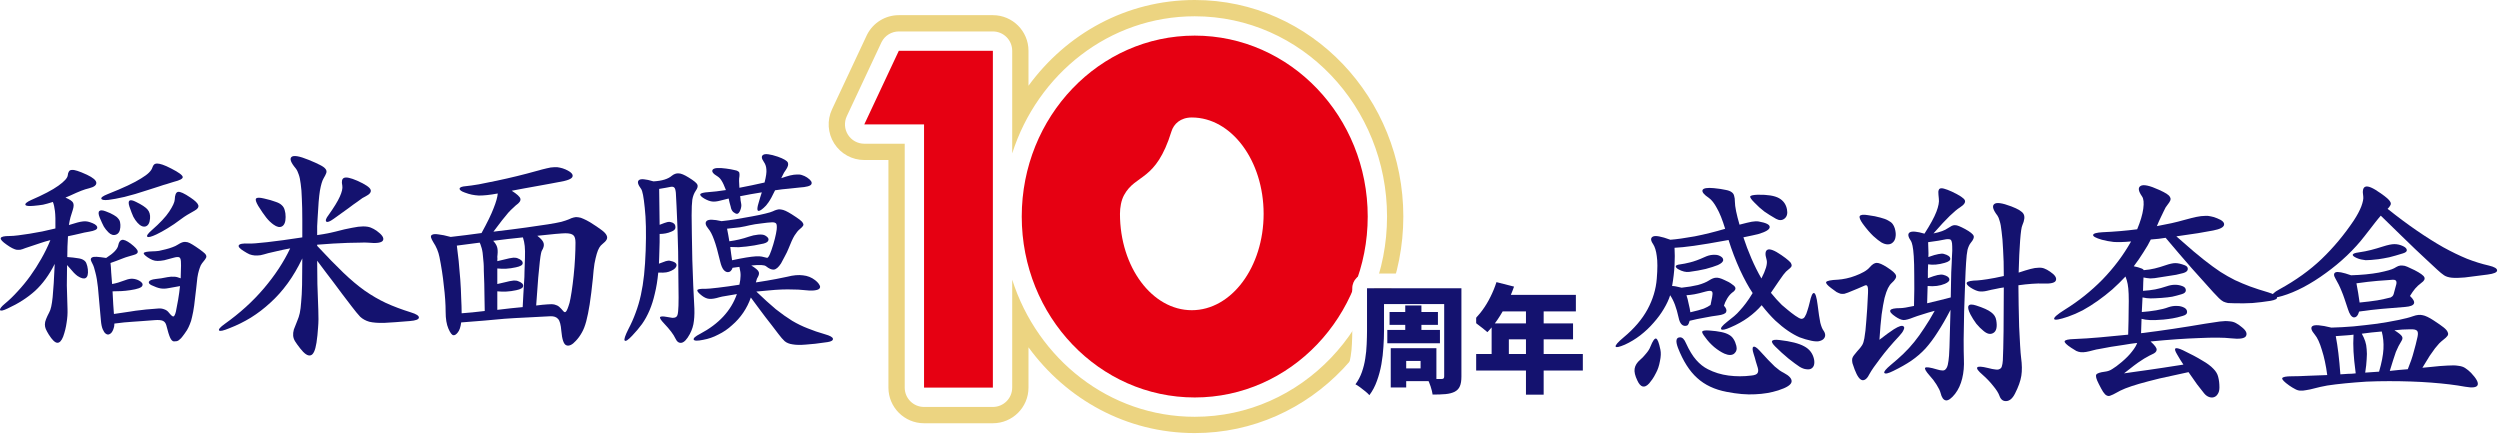
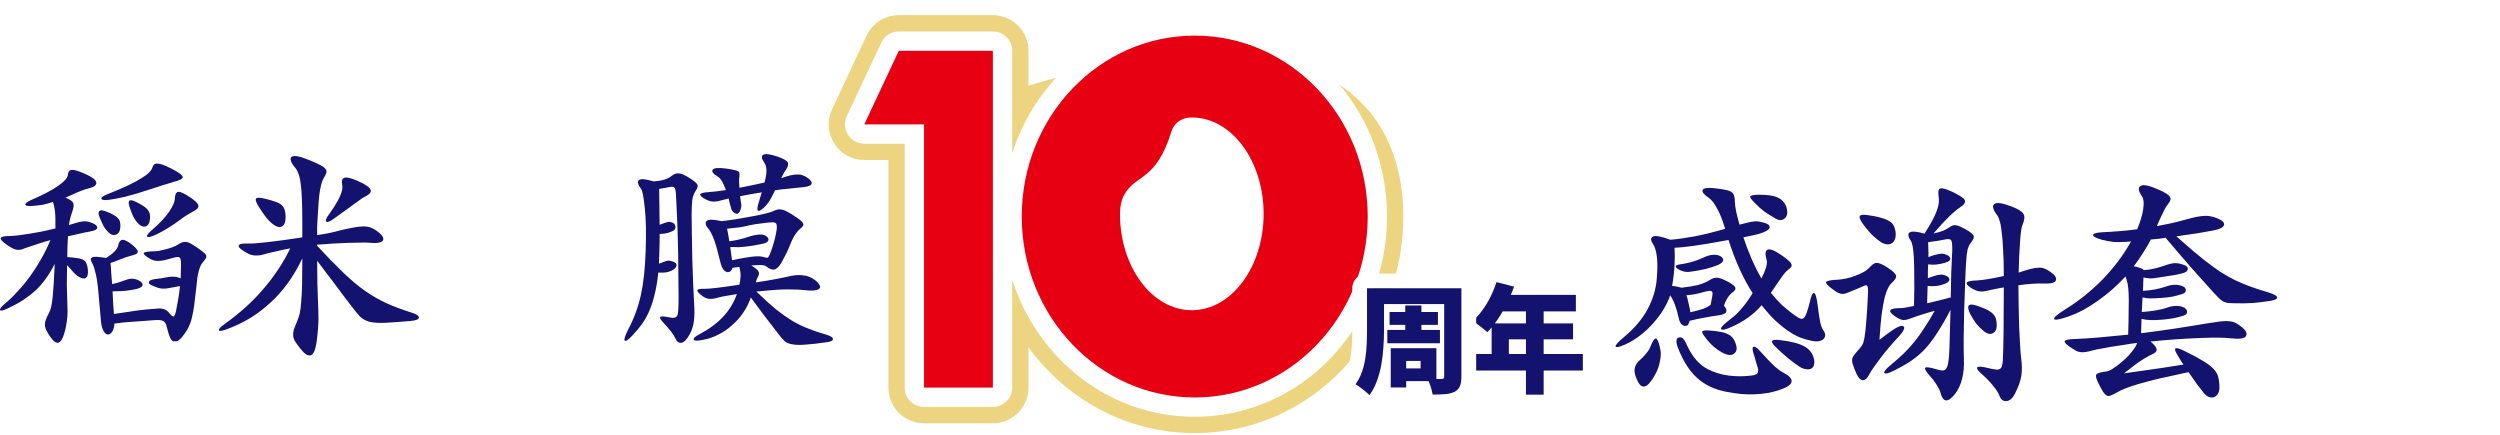
<svg xmlns="http://www.w3.org/2000/svg" width="678" height="118" viewBox="0 0 678 118" fill="none">
-   <path d="M361.267 58.725C361.267 36.547 344.183 19.316 324.01 19.316C303.837 19.316 286.753 36.547 286.753 58.725C286.753 80.903 303.838 98.135 324.01 98.135C344.183 98.135 361.267 80.903 361.267 58.725ZM249.592 24.081H250.599C254.706 24.081 258.213 26.644 259.61 30.257V23.427H249.899L249.592 24.081ZM380.583 58.725C380.582 90.745 355.657 117.45 324.01 117.45C305.442 117.45 289.189 108.257 278.926 94.191V105.126C278.926 110.46 274.602 114.784 269.268 114.784H250.599C245.266 114.784 240.942 110.46 240.942 105.126V43.396H234.394C231.09 43.396 228.015 41.707 226.243 38.918C224.471 36.129 224.247 32.628 225.651 29.637L235.018 9.668L235.173 9.353C236.822 6.144 240.133 4.112 243.762 4.112H269.268C274.602 4.112 278.926 8.436 278.926 13.769V23.256C289.189 9.192 305.443 0 324.01 0C355.658 0 380.583 26.705 380.583 58.725Z" fill="#ECD481" />
+   <path d="M361.267 58.725C361.267 36.547 344.183 19.316 324.01 19.316C303.837 19.316 286.753 36.547 286.753 58.725C286.753 80.903 303.838 98.135 324.01 98.135C344.183 98.135 361.267 80.903 361.267 58.725ZM249.592 24.081H250.599C254.706 24.081 258.213 26.644 259.61 30.257V23.427H249.899L249.592 24.081ZM380.583 58.725C380.582 90.745 355.657 117.45 324.01 117.45C305.442 117.45 289.189 108.257 278.926 94.191V105.126C278.926 110.46 274.602 114.784 269.268 114.784H250.599C245.266 114.784 240.942 110.46 240.942 105.126V43.396H234.394C231.09 43.396 228.015 41.707 226.243 38.918C224.471 36.129 224.247 32.628 225.651 29.637L235.018 9.668L235.173 9.353C236.822 6.144 240.133 4.112 243.762 4.112H269.268C274.602 4.112 278.926 8.436 278.926 13.769V23.256C355.658 0 380.583 26.705 380.583 58.725Z" fill="#ECD481" />
  <path d="M365.685 58.725C365.685 34.296 346.808 14.898 324.011 14.898C301.213 14.898 282.336 34.296 282.336 58.725C282.337 83.153 301.214 102.552 324.011 102.552C346.807 102.551 365.685 83.153 365.685 58.725ZM242.641 28.498H250.6C253.494 28.498 255.84 30.844 255.84 33.738V99.885H264.028V19.009H247.092L242.641 28.498ZM376.166 58.725C376.166 88.494 353.034 113.032 324.011 113.032C300.807 113.032 281.371 97.348 274.508 75.846V105.126C274.508 108.02 272.162 110.365 269.268 110.366H250.6C247.706 110.366 245.36 108.02 245.359 105.126V38.978H234.395C232.602 38.978 230.933 38.061 229.972 36.548C229.01 35.035 228.889 33.136 229.65 31.512L239.018 11.543L239.102 11.373C239.997 9.631 241.793 8.529 243.762 8.529H269.268C272.162 8.529 274.508 10.875 274.508 13.769V41.601C281.371 20.1 300.808 4.417 324.011 4.417C353.034 4.417 376.166 28.956 376.166 58.725Z" fill="white" />
  <path d="M324.01 9.658C298.1 9.658 277.096 31.626 277.096 58.725C277.096 85.824 298.1 107.792 324.01 107.792C349.92 107.792 370.925 85.824 370.925 58.725C370.925 31.626 349.921 9.658 324.01 9.658ZM250.6 13.769H243.762L234.395 33.738H250.6V105.126H269.268V13.769H250.6Z" fill="#E60012" />
  <path d="M342.695 57.994C342.695 72.427 333.974 84.127 323.216 84.127C312.458 84.127 303.736 72.427 303.736 57.994C303.736 56.265 304.068 54.336 304.843 52.913C308.021 47.08 313.467 49.34 317.698 35.637C318.318 33.63 320.129 31.862 323.216 31.862C333.974 31.862 342.695 43.562 342.695 57.994Z" fill="white" />
  <path d="M198.543 70.578C200.073 70.247 201.354 69.999 202.387 69.834C203.421 69.669 204.268 69.565 204.929 69.524C205.632 69.483 206.19 69.503 206.603 69.586C207.058 69.669 207.492 69.772 207.905 69.896C208.071 69.979 208.236 69.896 208.401 69.648C208.608 69.4 208.877 68.801 209.207 67.85C209.579 66.775 209.889 65.742 210.137 64.75C210.385 63.758 210.551 62.931 210.633 62.27C210.716 61.443 210.675 60.906 210.509 60.658C210.344 60.41 209.972 60.286 209.393 60.286C208.567 60.327 207.575 60.431 206.417 60.596C205.26 60.72 204.227 60.885 203.317 61.092C202.491 61.299 201.581 61.485 200.589 61.65C199.639 61.774 198.502 61.898 197.179 62.022C197.262 62.518 197.365 63.055 197.489 63.634C197.613 64.213 197.717 64.812 197.799 65.432C199.659 65.184 201.416 64.771 203.069 64.192C203.896 63.903 204.743 63.717 205.611 63.634C206.479 63.551 207.12 63.634 207.533 63.882C208.236 64.295 208.525 64.709 208.401 65.122C208.319 65.535 207.885 65.845 207.099 66.052C206.19 66.259 205.363 66.424 204.619 66.548C203.875 66.672 203.152 66.775 202.449 66.858C201.747 66.941 201.044 67.003 200.341 67.044C199.639 67.044 198.874 67.023 198.047 66.982C198.13 67.643 198.213 68.284 198.295 68.904C198.378 69.524 198.461 70.082 198.543 70.578ZM195.691 59.976C196.931 59.852 198.295 59.666 199.783 59.418C201.271 59.17 202.677 58.922 203.999 58.674C205.363 58.426 206.541 58.178 207.533 57.93C208.567 57.682 209.249 57.475 209.579 57.31C209.993 57.103 210.365 56.959 210.695 56.876C211.067 56.752 211.439 56.731 211.811 56.814C212.183 56.855 212.597 56.979 213.051 57.186C213.506 57.393 214.064 57.703 214.725 58.116C215.635 58.695 216.337 59.17 216.833 59.542C217.329 59.914 217.639 60.245 217.763 60.534C217.929 60.782 217.929 61.03 217.763 61.278C217.598 61.526 217.309 61.815 216.895 62.146C216.441 62.518 215.965 63.097 215.469 63.882C215.015 64.626 214.457 65.845 213.795 67.54C213.589 68.077 213.258 68.759 212.803 69.586C212.39 70.413 212.059 71.033 211.811 71.446C211.109 72.521 210.447 73.079 209.827 73.12C209.249 73.161 208.546 72.851 207.719 72.19C207.513 72.025 207.099 71.921 206.479 71.88C205.859 71.839 204.95 71.88 203.751 72.004C204.909 72.707 205.57 73.265 205.735 73.678C205.942 74.05 205.859 74.567 205.487 75.228C205.405 75.311 205.322 75.476 205.239 75.724C205.157 75.972 205.074 76.261 204.991 76.592C207.182 76.261 209.021 75.951 210.509 75.662C212.039 75.373 213.051 75.166 213.547 75.042C215.159 74.629 216.565 74.505 217.763 74.67C219.003 74.794 220.099 75.228 221.049 75.972C221.628 76.427 222.021 76.861 222.227 77.274C222.475 77.646 222.475 77.977 222.227 78.266C222.021 78.514 221.545 78.679 220.801 78.762C220.057 78.845 219.003 78.803 217.639 78.638C216.937 78.555 216.089 78.514 215.097 78.514C214.147 78.473 213.113 78.473 211.997 78.514C210.881 78.555 209.724 78.638 208.525 78.762C207.368 78.845 206.231 78.948 205.115 79.072C207.099 80.973 208.856 82.565 210.385 83.846C211.956 85.086 213.444 86.14 214.849 87.008C216.255 87.835 217.66 88.517 219.065 89.054C220.471 89.633 222.041 90.17 223.777 90.666C225.1 91.038 225.803 91.431 225.885 91.844C225.968 92.299 225.493 92.609 224.459 92.774C221.979 93.146 219.995 93.373 218.507 93.456C217.061 93.58 215.883 93.559 214.973 93.394C214.064 93.27 213.341 92.981 212.803 92.526C212.307 92.071 211.749 91.431 211.129 90.604C210.509 89.777 209.91 88.992 209.331 88.248C208.753 87.504 208.174 86.76 207.595 86.016C207.017 85.231 206.397 84.404 205.735 83.536C205.115 82.668 204.413 81.717 203.627 80.684C203.131 82.131 202.449 83.495 201.581 84.776C200.713 86.057 199.701 87.194 198.543 88.186C197.427 89.219 196.187 90.067 194.823 90.728C193.501 91.431 192.137 91.906 190.731 92.154C189.161 92.485 188.293 92.464 188.127 92.092C188.003 91.72 188.582 91.203 189.863 90.542C194.947 87.855 198.275 84.259 199.845 79.754C198.771 79.919 197.799 80.085 196.931 80.25C196.105 80.374 195.485 80.498 195.071 80.622C193.997 80.953 193.108 81.097 192.405 81.056C191.744 81.015 191.062 80.725 190.359 80.188C189.45 79.485 189.037 78.989 189.119 78.7C189.202 78.411 189.925 78.287 191.289 78.328C191.868 78.328 193.025 78.225 194.761 78.018C196.539 77.811 198.461 77.543 200.527 77.212C200.734 76.261 200.837 75.476 200.837 74.856C200.879 74.236 200.775 73.409 200.527 72.376C200.238 72.417 199.928 72.459 199.597 72.5C199.308 72.541 198.998 72.583 198.667 72.624C198.585 72.955 198.419 73.244 198.171 73.492C197.965 73.699 197.696 73.802 197.365 73.802C196.993 73.802 196.621 73.595 196.249 73.182C195.877 72.727 195.567 71.983 195.319 70.95C194.699 68.305 194.141 66.321 193.645 64.998C193.149 63.634 192.633 62.642 192.095 62.022C191.31 61.071 191.165 60.369 191.661 59.914C192.157 59.459 193.501 59.48 195.691 59.976ZM178.889 60.968C179.923 60.555 180.625 60.307 180.997 60.224C181.369 60.141 181.659 60.141 181.865 60.224C182.692 60.389 183.126 60.803 183.167 61.464C183.25 62.084 182.878 62.539 182.051 62.828C181.101 63.241 180.047 63.448 178.889 63.448C178.889 64.109 178.889 64.833 178.889 65.618C178.889 66.362 178.869 67.106 178.827 67.85C178.827 68.594 178.807 69.297 178.765 69.958C178.765 70.578 178.745 71.095 178.703 71.508C179.53 71.177 180.15 70.95 180.563 70.826C181.018 70.702 181.369 70.661 181.617 70.702C182.899 70.95 183.519 71.363 183.477 71.942C183.436 72.521 182.961 73.017 182.051 73.43C181.638 73.637 181.183 73.781 180.687 73.864C180.233 73.947 179.509 73.967 178.517 73.926C178.311 76.075 178.001 77.977 177.587 79.63C177.215 81.283 176.74 82.792 176.161 84.156C175.583 85.52 174.901 86.76 174.115 87.876C173.33 88.951 172.441 90.005 171.449 91.038C170.333 92.237 169.651 92.671 169.403 92.34C169.197 92.051 169.527 91.038 170.395 89.302C171.181 87.814 171.842 86.326 172.379 84.838C172.958 83.309 173.433 81.697 173.805 80.002C174.177 78.307 174.467 76.489 174.673 74.546C174.88 72.562 175.025 70.371 175.107 67.974C175.273 63.179 175.19 59.315 174.859 56.38C174.57 53.445 174.239 51.73 173.867 51.234C172.999 50.077 172.793 49.291 173.247 48.878C173.702 48.423 175.025 48.527 177.215 49.188C179.53 49.064 181.204 48.547 182.237 47.638C182.816 47.183 183.415 46.977 184.035 47.018C184.655 47.018 185.565 47.39 186.763 48.134C188.169 49.002 188.954 49.643 189.119 50.056C189.326 50.469 189.181 51.027 188.685 51.73C188.231 52.391 187.921 53.197 187.755 54.148C187.631 55.057 187.569 56.483 187.569 58.426C187.569 59.666 187.59 61.381 187.631 63.572C187.673 65.763 187.714 68.057 187.755 70.454C187.838 72.851 187.921 75.145 188.003 77.336C188.086 79.485 188.169 81.159 188.251 82.358C188.375 84.218 188.355 85.768 188.189 87.008C188.065 88.248 187.693 89.447 187.073 90.604C186.288 92.051 185.544 92.836 184.841 92.96C184.139 93.084 183.581 92.691 183.167 91.782C182.671 90.707 181.638 89.343 180.067 87.69C179.241 86.822 178.889 86.264 179.013 86.016C179.179 85.768 179.799 85.747 180.873 85.954C181.493 86.078 181.989 86.161 182.361 86.202C182.775 86.202 183.085 86.14 183.291 86.016C183.498 85.892 183.643 85.706 183.725 85.458C183.808 85.21 183.87 84.859 183.911 84.404C183.994 83.619 184.035 82.379 184.035 80.684C184.035 78.989 184.015 77.088 183.973 74.98C183.973 72.831 183.953 70.599 183.911 68.284C183.87 65.928 183.808 63.696 183.725 61.588C183.643 59.439 183.56 57.537 183.477 55.884C183.395 54.231 183.333 53.032 183.291 52.288C183.209 51.503 183.064 51.027 182.857 50.862C182.651 50.655 182.32 50.593 181.865 50.676C181.535 50.759 181.101 50.841 180.563 50.924C180.067 51.007 179.468 51.11 178.765 51.234C178.807 52.598 178.827 54.148 178.827 55.884C178.869 57.62 178.889 59.315 178.889 60.968ZM207.347 49.498C207.761 47.886 207.926 46.708 207.843 45.964C207.802 45.179 207.575 44.497 207.161 43.918C206.5 42.967 206.438 42.327 206.975 41.996C207.513 41.624 208.835 41.789 210.943 42.492C212.555 43.071 213.465 43.608 213.671 44.104C213.878 44.6 213.692 45.261 213.113 46.088C212.948 46.295 212.783 46.543 212.617 46.832C212.493 47.08 212.245 47.576 211.873 48.32C212.824 47.989 213.63 47.741 214.291 47.576C214.994 47.411 215.614 47.328 216.151 47.328C216.689 47.287 217.164 47.349 217.577 47.514C217.991 47.638 218.425 47.845 218.879 48.134C219.913 48.837 220.305 49.436 220.057 49.932C219.851 50.428 218.755 50.738 216.771 50.862C215.986 50.945 215.015 51.048 213.857 51.172C212.741 51.255 211.522 51.399 210.199 51.606C209.497 53.094 208.897 54.189 208.401 54.892C207.947 55.553 207.513 56.049 207.099 56.38C206.314 57.083 205.797 57.331 205.549 57.124C205.301 56.917 205.363 56.215 205.735 55.016C205.901 54.479 206.045 53.983 206.169 53.528C206.335 53.073 206.479 52.619 206.603 52.164C205.611 52.329 204.619 52.495 203.627 52.66C202.635 52.825 201.664 53.011 200.713 53.218C200.796 53.549 200.837 53.9 200.837 54.272C200.879 54.603 200.941 54.954 201.023 55.326C201.106 55.781 201.023 56.339 200.775 57C200.527 57.62 200.238 57.951 199.907 57.992C199.618 57.992 199.267 57.827 198.853 57.496C198.481 57.124 198.254 56.649 198.171 56.07C198.089 55.698 197.985 55.326 197.861 54.954C197.779 54.541 197.696 54.169 197.613 53.838C196.745 54.045 196.001 54.231 195.381 54.396C194.472 54.644 193.707 54.727 193.087 54.644C192.467 54.561 191.765 54.293 190.979 53.838C190.153 53.342 189.801 52.949 189.925 52.66C190.091 52.371 190.835 52.185 192.157 52.102C193.439 52.019 195.009 51.833 196.869 51.544C196.415 50.345 196.022 49.498 195.691 49.002C195.402 48.506 195.03 48.113 194.575 47.824C193.377 47.121 192.943 46.522 193.273 46.026C193.645 45.53 194.865 45.427 196.931 45.716C197.841 45.84 198.543 45.964 199.039 46.088C199.577 46.171 199.949 46.295 200.155 46.46C200.403 46.584 200.527 46.77 200.527 47.018C200.569 47.225 200.569 47.514 200.527 47.886C200.403 48.465 200.403 49.477 200.527 50.924C201.643 50.717 202.78 50.49 203.937 50.242C205.095 49.994 206.231 49.746 207.347 49.498Z" fill="#14126F" />
-   <path d="M131.46 84.342C131.46 83.35 131.439 82.193 131.398 80.87C131.398 79.547 131.377 78.245 131.336 76.964C131.295 75.683 131.253 74.525 131.212 73.492C131.212 72.459 131.191 71.735 131.15 71.322C131.067 70.537 131.005 69.875 130.964 69.338C130.923 68.759 130.861 68.284 130.778 67.912C130.695 67.499 130.592 67.127 130.468 66.796C130.385 66.465 130.261 66.135 130.096 65.804C128.897 65.969 127.781 66.114 126.748 66.238C125.715 66.362 124.764 66.486 123.896 66.61C124.061 67.767 124.227 69.152 124.392 70.764C124.557 72.376 124.702 74.05 124.826 75.786C124.95 77.481 125.033 79.155 125.074 80.808C125.157 82.42 125.198 83.805 125.198 84.962C126.066 84.879 127.037 84.797 128.112 84.714C129.187 84.59 130.303 84.466 131.46 84.342ZM145.72 63.944C146.795 64.771 147.373 65.473 147.456 66.052C147.58 66.589 147.415 67.23 146.96 67.974C146.877 68.098 146.795 68.367 146.712 68.78C146.629 69.152 146.526 69.855 146.402 70.888C146.278 71.921 146.133 73.389 145.968 75.29C145.844 77.191 145.658 79.713 145.41 82.854C146.691 82.689 147.725 82.585 148.51 82.544C149.295 82.461 149.936 82.482 150.432 82.606C150.928 82.73 151.341 82.937 151.672 83.226C152.003 83.515 152.375 83.908 152.788 84.404C153.036 84.693 153.263 84.735 153.47 84.528C153.718 84.321 154.049 83.515 154.462 82.11C154.627 81.449 154.813 80.457 155.02 79.134C155.227 77.77 155.413 76.303 155.578 74.732C155.743 73.161 155.867 71.591 155.95 70.02C156.033 68.408 156.074 67.003 156.074 65.804C156.074 64.812 155.888 64.151 155.516 63.82C155.144 63.448 154.421 63.262 153.346 63.262C152.933 63.262 152.003 63.324 150.556 63.448C149.151 63.572 147.539 63.737 145.72 63.944ZM134.87 70.826C135.821 70.578 136.606 70.392 137.226 70.268C137.846 70.103 138.342 69.999 138.714 69.958C139.127 69.875 139.437 69.855 139.644 69.896C139.892 69.896 140.119 69.937 140.326 70.02C141.318 70.392 141.793 70.847 141.752 71.384C141.752 71.88 141.132 72.252 139.892 72.5C138.941 72.707 138.073 72.831 137.288 72.872C136.544 72.913 135.738 72.893 134.87 72.81V77.026C135.862 76.778 136.668 76.592 137.288 76.468C137.908 76.303 138.404 76.199 138.776 76.158C139.189 76.075 139.52 76.055 139.768 76.096C140.016 76.096 140.243 76.137 140.45 76.22C141.483 76.592 141.959 77.047 141.876 77.584C141.835 78.08 141.215 78.452 140.016 78.7C139.065 78.907 138.177 79.031 137.35 79.072C136.565 79.113 135.738 79.093 134.87 79.01V84.032C136.193 83.867 137.433 83.722 138.59 83.598C139.789 83.474 140.843 83.371 141.752 83.288C141.835 82.007 141.897 80.829 141.938 79.754C142.021 78.679 142.083 77.646 142.124 76.654C142.207 75.621 142.248 74.587 142.248 73.554C142.289 72.479 142.331 71.281 142.372 69.958C142.413 68.594 142.393 67.519 142.31 66.734C142.227 65.907 142.062 65.122 141.814 64.378C140.491 64.502 139.148 64.647 137.784 64.812C136.42 64.977 135.077 65.143 133.754 65.308C134.291 65.887 134.643 66.445 134.808 66.982C134.973 67.519 135.015 68.201 134.932 69.028C134.891 69.235 134.87 69.441 134.87 69.648C134.911 69.855 134.911 70.247 134.87 70.826ZM134.994 52.474C133.878 52.681 132.907 52.825 132.08 52.908C131.295 52.991 130.551 53.032 129.848 53.032C129.187 52.991 128.546 52.908 127.926 52.784C127.347 52.66 126.727 52.474 126.066 52.226C125.115 51.895 124.64 51.544 124.64 51.172C124.681 50.8 125.239 50.573 126.314 50.49C127.182 50.407 128.36 50.242 129.848 49.994C131.377 49.705 133.01 49.374 134.746 49.002C136.523 48.63 138.342 48.217 140.202 47.762C142.062 47.307 143.798 46.853 145.41 46.398C146.567 46.067 147.518 45.819 148.262 45.654C149.047 45.447 149.729 45.344 150.308 45.344C150.887 45.303 151.403 45.344 151.858 45.468C152.313 45.551 152.829 45.716 153.408 45.964C154.855 46.625 155.475 47.266 155.268 47.886C155.103 48.506 153.863 49.002 151.548 49.374C151.093 49.457 150.329 49.601 149.254 49.808C148.221 49.973 147.084 50.18 145.844 50.428C144.604 50.635 143.343 50.862 142.062 51.11C140.781 51.358 139.685 51.565 138.776 51.73C140.223 52.639 141.008 53.363 141.132 53.9C141.256 54.437 140.863 55.016 139.954 55.636C139.706 55.843 139.417 56.111 139.086 56.442C138.755 56.731 138.342 57.145 137.846 57.682C137.391 58.219 136.833 58.901 136.172 59.728C135.511 60.555 134.725 61.588 133.816 62.828C137.329 62.415 140.264 62.043 142.62 61.712C145.017 61.381 147.001 61.092 148.572 60.844C150.143 60.596 151.362 60.369 152.23 60.162C153.098 59.914 153.78 59.687 154.276 59.48C154.772 59.232 155.206 59.067 155.578 58.984C155.991 58.86 156.405 58.839 156.818 58.922C157.273 58.963 157.748 59.108 158.244 59.356C158.74 59.563 159.339 59.873 160.042 60.286C161.365 61.113 162.377 61.795 163.08 62.332C163.824 62.869 164.299 63.365 164.506 63.82C164.713 64.233 164.713 64.626 164.506 64.998C164.299 65.37 163.927 65.763 163.39 66.176C163.059 66.424 162.77 66.755 162.522 67.168C162.274 67.581 162.047 68.139 161.84 68.842C161.633 69.545 161.427 70.433 161.22 71.508C161.055 72.583 160.91 73.926 160.786 75.538C160.497 78.349 160.207 80.684 159.918 82.544C159.629 84.363 159.319 85.892 158.988 87.132C158.657 88.372 158.265 89.385 157.81 90.17C157.355 90.997 156.818 91.741 156.198 92.402C155.206 93.518 154.338 93.931 153.594 93.642C152.891 93.394 152.437 92.092 152.23 89.736C152.106 88.083 151.817 87.008 151.362 86.512C150.907 85.975 150.205 85.727 149.254 85.768C148.758 85.768 147.952 85.809 146.836 85.892C145.761 85.933 144.583 85.995 143.302 86.078C142.062 86.119 140.843 86.181 139.644 86.264C138.445 86.347 137.495 86.409 136.792 86.45C135.263 86.615 133.444 86.781 131.336 86.946C129.269 87.111 127.182 87.277 125.074 87.442C124.909 88.723 124.599 89.633 124.144 90.17C123.731 90.707 123.338 90.955 122.966 90.914C122.553 90.873 122.098 90.273 121.602 89.116C121.106 87.959 120.858 86.45 120.858 84.59C120.858 83.557 120.817 82.441 120.734 81.242C120.651 80.002 120.527 78.741 120.362 77.46C120.238 76.179 120.073 74.877 119.866 73.554C119.659 72.231 119.432 70.95 119.184 69.71C118.895 68.263 118.337 66.92 117.51 65.68C117.179 65.143 116.973 64.709 116.89 64.378C116.807 64.006 116.931 63.758 117.262 63.634C117.593 63.469 118.151 63.448 118.936 63.572C119.763 63.655 120.858 63.882 122.222 64.254C123.669 64.089 125.053 63.923 126.376 63.758C127.74 63.593 129.145 63.407 130.592 63.2C132.163 60.348 133.258 58.095 133.878 56.442C134.539 54.789 134.911 53.466 134.994 52.474Z" fill="#14126F" />
  <path d="M86.015 63.758C87.172 63.593 88.164 63.427 88.991 63.262C89.817 63.096 90.458 62.952 90.913 62.828C92.773 62.332 94.302 61.98 95.501 61.774C96.699 61.526 97.691 61.402 98.477 61.402C99.303 61.402 99.985 61.505 100.523 61.712C101.06 61.919 101.597 62.208 102.135 62.58C103.623 63.654 104.201 64.522 103.871 65.184C103.54 65.845 102.155 66.052 99.717 65.804C99.262 65.763 98.559 65.763 97.609 65.804C96.658 65.804 95.563 65.825 94.323 65.866C93.124 65.907 91.801 65.969 90.355 66.052C88.908 66.135 87.461 66.238 86.015 66.362V66.672C88.701 69.565 91.057 71.983 93.083 73.926C95.108 75.868 97.051 77.501 98.911 78.824C100.812 80.147 102.734 81.263 104.677 82.172C106.661 83.081 108.913 83.928 111.435 84.714C112.923 85.168 113.646 85.644 113.605 86.14C113.563 86.636 112.737 86.946 111.125 87.07C108.19 87.318 105.875 87.483 104.181 87.566C102.527 87.607 101.184 87.504 100.151 87.256C99.159 86.966 98.332 86.512 97.671 85.892C97.051 85.231 96.286 84.3 95.377 83.102C94.385 81.82 93.517 80.684 92.773 79.692C92.029 78.659 91.305 77.687 90.603 76.778C89.9 75.827 89.177 74.876 88.433 73.926C87.73 72.975 86.924 71.9 86.015 70.702C86.015 72.686 86.035 74.794 86.077 77.026C86.159 79.216 86.242 81.552 86.325 84.032C86.407 85.85 86.387 87.442 86.263 88.806C86.18 90.211 86.035 91.596 85.829 92.96C85.498 95.068 84.961 96.204 84.217 96.37C83.473 96.576 82.543 95.957 81.427 94.51C80.807 93.725 80.331 93.063 80.001 92.526C79.711 92.03 79.546 91.534 79.505 91.038C79.463 90.542 79.525 89.984 79.691 89.364C79.897 88.785 80.207 88 80.621 87.008C80.91 86.347 81.137 85.644 81.303 84.9C81.468 84.115 81.592 83.123 81.675 81.924C81.799 80.684 81.881 79.134 81.923 77.274C81.964 75.373 81.985 72.975 81.985 70.082C80.786 72.603 79.463 74.856 78.017 76.84C76.57 78.824 74.999 80.581 73.305 82.11C71.651 83.639 69.895 84.983 68.035 86.14C66.216 87.256 64.294 88.207 62.269 88.992C60.574 89.695 59.623 89.901 59.417 89.612C59.21 89.323 59.706 88.744 60.905 87.876C65.038 84.941 68.593 81.717 71.569 78.204C74.586 74.649 76.963 71.032 78.699 67.354C77.376 67.602 76.198 67.85 75.165 68.098C74.173 68.305 73.367 68.49 72.747 68.656C71.92 68.904 71.217 69.09 70.639 69.214C70.06 69.296 69.523 69.317 69.027 69.276C68.572 69.234 68.117 69.131 67.663 68.966C67.208 68.759 66.691 68.47 66.113 68.098C65.038 67.436 64.583 66.92 64.749 66.548C64.955 66.135 65.844 65.969 67.415 66.052C68.2 66.093 69.874 65.969 72.437 65.68C75.041 65.391 78.223 64.957 81.985 64.378V59.666C81.985 57.392 81.943 55.471 81.861 53.9C81.819 52.288 81.716 50.944 81.551 49.87C81.427 48.795 81.241 47.927 80.993 47.266C80.786 46.605 80.517 46.067 80.187 45.654C78.864 44.083 78.492 43.05 79.071 42.554C79.649 42.058 81.199 42.327 83.721 43.36C85.043 43.897 86.056 44.352 86.759 44.724C87.503 45.096 87.999 45.447 88.247 45.778C88.536 46.108 88.619 46.48 88.495 46.894C88.371 47.266 88.123 47.762 87.751 48.382C87.379 49.002 87.048 50.118 86.759 51.73C86.511 53.3 86.304 55.76 86.139 59.108C86.097 59.81 86.056 60.554 86.015 61.34C86.015 62.125 86.015 62.931 86.015 63.758ZM77.459 58.86C77.459 60.182 77.128 61.03 76.467 61.402C75.847 61.733 75.082 61.567 74.173 60.906C73.47 60.41 72.809 59.769 72.189 58.984C71.569 58.199 70.845 57.145 70.019 55.822C69.399 54.747 69.213 54.086 69.461 53.838C69.709 53.548 70.432 53.548 71.631 53.838C72.912 54.127 73.925 54.416 74.669 54.706C75.454 54.954 76.033 55.264 76.405 55.636C76.818 56.008 77.087 56.462 77.211 57C77.376 57.496 77.459 58.116 77.459 58.86ZM99.097 53.28C98.89 53.362 98.621 53.507 98.291 53.714C98.001 53.92 97.547 54.251 96.927 54.706C96.307 55.119 95.48 55.718 94.447 56.504C93.413 57.248 92.091 58.199 90.479 59.356C89.445 60.1 88.784 60.348 88.495 60.1C88.205 59.81 88.412 59.211 89.115 58.302C90.561 56.276 91.574 54.623 92.153 53.342C92.731 52.06 92.959 51.069 92.835 50.366C92.587 49.209 92.731 48.506 93.269 48.258C93.847 47.968 95.046 48.217 96.865 49.002C99.097 49.994 100.316 50.821 100.523 51.482C100.729 52.102 100.254 52.701 99.097 53.28Z" fill="#14126F" />
  <path d="M28.789 69.958C30.814 68.677 31.909 67.519 32.075 66.486C32.24 65.659 32.571 65.184 33.067 65.06C33.563 64.936 34.348 65.267 35.423 66.052C36.663 67.003 37.303 67.705 37.345 68.16C37.427 68.615 37.055 68.945 36.229 69.152C35.733 69.276 35.237 69.421 34.741 69.586C34.286 69.71 33.749 69.896 33.129 70.144C32.509 70.392 31.971 70.599 31.517 70.764C31.062 70.929 30.545 71.115 29.967 71.322C30.049 71.983 30.111 72.831 30.153 73.864C30.235 74.856 30.318 75.91 30.401 77.026C31.393 76.861 32.591 76.509 33.997 75.972C34.741 75.683 35.402 75.559 35.981 75.6C36.601 75.641 37.179 75.807 37.717 76.096C38.543 76.551 38.833 77.026 38.585 77.522C38.378 78.018 37.283 78.411 35.299 78.7C34.472 78.824 33.666 78.907 32.881 78.948C32.137 78.989 31.351 79.01 30.525 79.01C30.607 80.25 30.669 81.428 30.711 82.544C30.793 83.619 30.855 84.487 30.897 85.148C32.55 84.9 33.955 84.693 35.113 84.528C36.311 84.321 37.365 84.177 38.275 84.094C39.184 83.97 39.99 83.887 40.693 83.846C41.437 83.763 42.201 83.701 42.987 83.66C43.565 83.619 44.103 83.701 44.599 83.908C45.095 84.073 45.508 84.383 45.839 84.838C46.417 85.541 46.81 85.871 47.017 85.83C47.265 85.789 47.492 85.355 47.699 84.528C47.905 83.495 48.112 82.399 48.319 81.242C48.525 80.043 48.691 78.824 48.815 77.584C48.36 77.667 47.905 77.749 47.451 77.832C46.996 77.915 46.417 78.018 45.715 78.142C44.888 78.307 44.144 78.328 43.483 78.204C42.821 78.08 42.015 77.791 41.065 77.336C40.486 77.047 40.259 76.737 40.383 76.406C40.548 76.034 41.168 75.786 42.243 75.662C42.78 75.579 43.276 75.517 43.731 75.476C44.227 75.393 44.785 75.29 45.405 75.166C46.107 75.042 46.707 75.001 47.203 75.042C47.699 75.042 48.298 75.187 49.001 75.476C49.042 74.691 49.063 73.926 49.063 73.182C49.104 72.397 49.104 71.632 49.063 70.888C49.021 70.227 48.856 69.855 48.567 69.772C48.319 69.648 47.823 69.689 47.079 69.896C46.087 70.185 45.239 70.413 44.537 70.578C43.875 70.702 43.276 70.764 42.739 70.764C42.243 70.764 41.788 70.681 41.375 70.516C40.961 70.351 40.507 70.103 40.011 69.772C39.184 69.193 38.853 68.801 39.019 68.594C39.184 68.346 39.99 68.201 41.437 68.16C41.933 68.16 42.491 68.119 43.111 68.036C43.731 67.912 44.351 67.767 44.971 67.602C45.632 67.437 46.231 67.251 46.769 67.044C47.347 66.837 47.823 66.61 48.195 66.362C48.649 66.073 49.042 65.866 49.373 65.742C49.703 65.618 50.034 65.577 50.365 65.618C50.695 65.618 51.067 65.721 51.481 65.928C51.894 66.135 52.411 66.445 53.031 66.858C53.899 67.437 54.56 67.912 55.015 68.284C55.469 68.615 55.759 68.925 55.883 69.214C56.007 69.503 55.986 69.772 55.821 70.02C55.697 70.268 55.49 70.557 55.201 70.888C54.911 71.219 54.663 71.57 54.457 71.942C54.291 72.314 54.126 72.769 53.961 73.306C53.795 73.843 53.651 74.505 53.527 75.29C53.444 76.075 53.341 77.026 53.217 78.142C53.01 80.043 52.824 81.614 52.659 82.854C52.493 84.053 52.307 85.065 52.101 85.892C51.935 86.719 51.729 87.401 51.481 87.938C51.274 88.475 51.026 88.992 50.737 89.488C50.282 90.191 49.889 90.749 49.559 91.162C49.269 91.575 48.98 91.885 48.691 92.092C48.443 92.34 48.195 92.485 47.947 92.526C47.699 92.567 47.43 92.588 47.141 92.588C46.769 92.547 46.438 92.216 46.149 91.596C45.859 90.976 45.508 89.839 45.095 88.186C44.929 87.607 44.619 87.215 44.165 87.008C43.71 86.801 42.966 86.739 41.933 86.822C40.693 86.905 39.597 86.987 38.647 87.07C37.696 87.111 36.807 87.173 35.981 87.256C35.195 87.297 34.41 87.359 33.625 87.442C32.839 87.525 31.971 87.628 31.021 87.752C31.021 88.289 30.959 88.703 30.835 88.992C30.752 89.323 30.607 89.653 30.401 89.984C30.194 90.315 29.925 90.542 29.595 90.666C29.305 90.79 28.995 90.728 28.665 90.48C28.375 90.273 28.107 89.881 27.859 89.302C27.611 88.723 27.445 87.917 27.363 86.884C27.239 85.313 27.094 83.701 26.929 82.048C26.805 80.395 26.681 79.01 26.557 77.894C26.391 76.323 26.164 75.001 25.875 73.926C25.627 72.851 25.379 72.087 25.131 71.632C24.883 71.177 24.717 70.805 24.635 70.516C24.593 70.185 24.697 69.958 24.945 69.834C25.193 69.669 25.627 69.607 26.247 69.648C26.867 69.689 27.714 69.793 28.789 69.958ZM32.633 61.65C32.55 62.725 32.157 63.386 31.455 63.634C30.752 63.882 30.07 63.675 29.409 63.014C28.913 62.518 28.499 62.001 28.169 61.464C27.879 60.927 27.507 60.121 27.053 59.046C26.681 58.137 26.639 57.537 26.929 57.248C27.218 56.959 27.797 56.979 28.665 57.31C29.574 57.641 30.297 57.971 30.835 58.302C31.372 58.591 31.785 58.922 32.075 59.294C32.364 59.625 32.529 59.976 32.571 60.348C32.653 60.72 32.674 61.154 32.633 61.65ZM52.783 57.124C51.956 57.579 51.274 57.971 50.737 58.302C50.199 58.633 49.683 58.984 49.187 59.356C47.823 60.389 46.583 61.237 45.467 61.898C44.392 62.559 43.379 63.117 42.429 63.572C41.023 64.233 40.197 64.44 39.949 64.192C39.701 63.944 40.093 63.365 41.127 62.456C43.359 60.513 44.95 58.819 45.901 57.372C46.851 55.925 47.347 54.851 47.389 54.148C47.43 52.867 47.719 52.164 48.257 52.04C48.835 51.916 49.972 52.433 51.667 53.59C52.907 54.417 53.609 55.099 53.775 55.636C53.94 56.173 53.609 56.669 52.783 57.124ZM40.693 59.232C40.61 60.431 40.217 61.154 39.515 61.402C38.812 61.609 38.068 61.278 37.283 60.41C36.869 59.955 36.497 59.418 36.167 58.798C35.877 58.178 35.526 57.269 35.113 56.07C34.534 54.293 35.133 53.859 36.911 54.768C38.44 55.512 39.473 56.194 40.011 56.814C40.548 57.434 40.775 58.24 40.693 59.232ZM14.343 54.768C13.309 55.099 12.421 55.347 11.677 55.512C10.933 55.636 10.085 55.739 9.135 55.822C7.812 55.946 7.068 55.863 6.903 55.574C6.737 55.243 7.233 54.809 8.391 54.272C11.739 52.825 14.219 51.523 15.831 50.366C17.443 49.209 18.29 48.279 18.373 47.576C18.414 47.121 18.517 46.77 18.683 46.522C18.848 46.233 19.117 46.088 19.489 46.088C19.861 46.047 20.357 46.129 20.977 46.336C21.638 46.543 22.506 46.894 23.581 47.39C25.234 48.175 26.081 48.899 26.123 49.56C26.164 50.221 25.523 50.717 24.201 51.048C23.498 51.213 22.775 51.441 22.031 51.73C21.287 52.019 20.295 52.453 19.055 53.032L17.753 53.59C18.91 54.086 19.592 54.541 19.799 54.954C20.047 55.367 20.026 56.029 19.737 56.938C19.53 57.641 19.323 58.302 19.117 58.922C18.951 59.542 18.807 60.245 18.683 61.03C19.592 60.741 20.357 60.513 20.977 60.348C21.597 60.183 22.134 60.079 22.589 60.038C23.043 59.997 23.457 60.017 23.829 60.1C24.201 60.183 24.635 60.327 25.131 60.534C25.999 60.906 26.412 61.319 26.371 61.774C26.371 62.229 25.647 62.58 24.201 62.828C23.705 62.911 23.25 62.993 22.837 63.076C22.423 63.159 21.989 63.262 21.535 63.386C21.121 63.469 20.667 63.572 20.171 63.696C19.675 63.779 19.096 63.903 18.435 64.068C18.311 65.928 18.249 67.809 18.249 69.71C19.406 69.793 20.336 69.896 21.039 70.02C21.741 70.103 22.279 70.268 22.651 70.516C23.064 70.764 23.333 71.095 23.457 71.508C23.622 71.88 23.746 72.397 23.829 73.058C23.953 74.339 23.746 75.125 23.209 75.414C22.713 75.662 21.989 75.476 21.039 74.856C20.749 74.649 20.419 74.36 20.047 73.988C19.675 73.575 19.055 72.872 18.187 71.88C18.145 73.616 18.125 75.455 18.125 77.398C18.166 79.341 18.228 81.49 18.311 83.846C18.352 85.045 18.269 86.264 18.063 87.504C17.897 88.744 17.587 90.005 17.133 91.286C16.678 92.443 16.141 93.001 15.521 92.96C14.901 92.919 14.136 92.175 13.227 90.728C12.896 90.191 12.627 89.695 12.421 89.24C12.255 88.827 12.173 88.413 12.173 88C12.173 87.545 12.276 87.07 12.483 86.574C12.689 86.037 12.979 85.417 13.351 84.714C13.764 84.011 14.074 82.627 14.281 80.56C14.487 78.493 14.673 75.497 14.839 71.57C13.351 74.546 11.573 76.985 9.507 78.886C7.44 80.746 4.96 82.337 2.067 83.66C0.868 84.239 0.186 84.383 0.021 84.094C-0.103 83.763 0.331 83.185 1.323 82.358C2.48 81.407 3.637 80.291 4.795 79.01C5.993 77.729 7.13 76.344 8.205 74.856C9.279 73.368 10.271 71.818 11.181 70.206C12.131 68.553 12.958 66.858 13.661 65.122C12.669 65.37 11.697 65.659 10.747 65.99C9.796 66.279 8.494 66.713 6.841 67.292C6.345 67.499 5.911 67.643 5.539 67.726C5.167 67.767 4.795 67.767 4.423 67.726C4.092 67.643 3.72 67.499 3.307 67.292C2.893 67.085 2.397 66.775 1.819 66.362C0.62 65.535 0.083 64.936 0.207 64.564C0.331 64.192 1.116 64.006 2.563 64.006C3.224 64.006 4.03 63.944 4.981 63.82C5.931 63.696 6.944 63.551 8.019 63.386C9.135 63.179 10.292 62.973 11.491 62.766C12.689 62.518 13.867 62.249 15.025 61.96C15.066 59.811 15.025 58.24 14.901 57.248C14.777 56.215 14.591 55.388 14.343 54.768ZM47.141 49.312C46.893 49.395 46.624 49.477 46.335 49.56C46.045 49.643 45.653 49.767 45.157 49.932C44.661 50.056 43.999 50.263 43.173 50.552C42.387 50.8 41.354 51.131 40.073 51.544C37.717 52.329 35.609 52.949 33.749 53.404C31.93 53.817 30.483 54.086 29.409 54.21C28.251 54.334 27.611 54.231 27.487 53.9C27.363 53.569 27.921 53.156 29.161 52.66C31.351 51.792 33.191 51.007 34.679 50.304C36.167 49.601 37.365 48.961 38.275 48.382C39.225 47.803 39.928 47.287 40.383 46.832C40.879 46.336 41.189 45.881 41.313 45.468C41.437 45.096 41.581 44.827 41.747 44.662C41.953 44.455 42.243 44.352 42.615 44.352C42.987 44.352 43.483 44.455 44.103 44.662C44.723 44.869 45.508 45.22 46.459 45.716C48.484 46.749 49.517 47.514 49.559 48.01C49.6 48.465 48.794 48.899 47.141 49.312Z" fill="#14126F" />
  <g filter="url(#filter0_d_3017_15343)">
-     <path d="M426.264 93H415.64V89.031H423.609V84.712H415.64V81.448H424.377V76.968H406.744C407.056 76.226 407.345 75.479 407.609 74.728L402.84 73.512C402.414 74.856 401.87 76.189 401.209 77.512C400.569 78.813 399.833 80.03 399.001 81.16C398.19 82.27 397.315 83.23 396.377 84.04C396.76 84.254 397.198 84.552 397.688 84.936C398.2 85.298 398.702 85.683 399.193 86.088C399.683 86.472 400.078 86.803 400.377 87.08C400.765 86.683 401.148 86.255 401.529 85.8V93H396.569V97.48H410.84V104.04H415.64V97.48H426.264V93ZM410.84 93H406.201V89.031H410.84V93ZM410.84 84.712H402.392C402.639 84.383 402.885 84.042 403.128 83.688C403.613 82.972 404.079 82.225 404.526 81.448H410.84V84.712ZM428.377 81.448C428.377 82.376 428.058 83.231 427.527 83.909C427.58 84.169 427.609 84.437 427.609 84.712V89.031C427.609 89.098 427.606 89.164 427.603 89.23C429.154 89.78 430.264 91.261 430.264 93V97.48C430.264 99.689 428.473 101.48 426.264 101.48H419.64V104.04C419.64 106.249 417.849 108.04 415.64 108.04H410.84C408.631 108.04 406.841 106.249 406.84 104.04V101.48H396.569C394.36 101.48 392.569 99.689 392.569 97.48V93C392.569 90.836 394.287 89.075 396.433 89.003C396.085 88.723 395.734 88.454 395.377 88.2C395.325 88.164 395.273 88.125 395.223 88.086C394.835 87.782 394.577 87.616 394.434 87.536C393.292 86.902 392.532 85.749 392.398 84.45C392.264 83.15 392.773 81.867 393.762 81.013C394.448 80.421 395.12 79.69 395.771 78.8L395.779 78.789C396.466 77.855 397.08 76.842 397.619 75.746C397.623 75.739 397.627 75.731 397.63 75.723C398.203 74.578 398.667 73.438 399.028 72.302C399.669 70.282 401.775 69.112 403.829 69.636L408.597 70.852C409.684 71.129 410.606 71.851 411.135 72.84C411.158 72.882 411.179 72.925 411.2 72.968H424.377C426.586 72.968 428.377 74.759 428.377 76.968V81.448Z" fill="white" />
    <path d="M402.841 73.512L407.609 74.728C407.054 76.307 406.393 77.864 405.625 79.4C404.857 80.936 404.025 82.365 403.129 83.688C402.233 84.99 401.316 86.12 400.377 87.08C400.078 86.803 399.684 86.472 399.193 86.088C398.702 85.683 398.201 85.299 397.689 84.936C397.198 84.552 396.761 84.254 396.377 84.04C397.316 83.23 398.19 82.269 399.001 81.16C399.833 80.029 400.569 78.814 401.209 77.512C401.87 76.189 402.414 74.856 402.841 73.512ZM404.185 76.968H424.377V81.448H401.945L404.185 76.968ZM401.529 84.712H423.609V89.032H406.201V95.272H401.529V84.712ZM396.569 93H426.265V97.48H396.569V93ZM410.841 79.272H415.641V104.04H410.841V79.272Z" fill="#14126F" />
    <path d="M388.664 99.08C388.664 99.336 388.61 99.517 388.504 99.624C388.397 99.731 388.205 99.784 387.928 99.784H386.552V91.432H374.168V102.088H378.359V100.359H384.429C384.617 100.782 384.804 101.261 384.983 101.8C385.261 102.653 385.442 103.389 385.527 104.008C386.893 104.008 388.056 103.965 389.016 103.88C389.874 103.805 390.619 103.632 391.249 103.361L391.512 103.24C392.194 102.878 392.664 102.375 392.92 101.735C393.162 101.194 393.299 100.457 393.329 99.523L393.336 99.111V75.176H367.735V86.76C367.735 87.89 367.704 89.096 367.64 90.376L367.619 90.856C367.563 91.979 367.442 93.109 367.256 94.248L367.178 94.726C366.984 95.836 366.7 96.915 366.327 97.96C365.9 99.154 365.325 100.242 364.599 101.224C364.941 101.394 365.357 101.661 365.848 102.023C366.338 102.386 366.819 102.76 367.288 103.144C367.757 103.527 368.12 103.869 368.376 104.168C369.229 103.037 369.912 101.747 370.424 100.296C370.957 98.845 371.362 97.331 371.64 95.752C371.917 94.173 372.098 92.605 372.183 91.048C372.29 89.49 372.344 88.061 372.344 86.76V79.464H388.664V99.08ZM382.264 94.888V96.903H378.359V94.888H382.264ZM378.103 79.848V81.607H373.848V85.096H378.103V86.472H373.239V90.088H387.512V86.472H382.487V85.096H386.968V81.607H382.487V79.848H378.103ZM397.336 99.111C397.336 100.428 397.191 101.894 396.633 103.221C395.983 104.846 394.798 106.024 393.389 106.772C393.36 106.788 393.33 106.803 393.301 106.817C392.059 107.438 390.711 107.746 389.369 107.863C388.254 107.962 386.966 108.008 385.527 108.008C383.53 108.008 381.838 106.534 381.565 104.555C381.563 104.535 381.558 104.515 381.555 104.494C380.825 105.462 379.665 106.088 378.359 106.088H374.168C373.473 106.088 372.819 105.91 372.25 105.599C372.033 105.932 371.808 106.26 371.568 106.577C370.839 107.544 369.71 108.128 368.5 108.166C367.289 108.204 366.127 107.69 365.339 106.771C365.294 106.719 365.128 106.545 364.755 106.239C364.337 105.897 363.908 105.564 363.47 105.24C363.069 104.944 362.861 104.827 362.81 104.802C361.754 104.274 360.985 103.305 360.71 102.156C360.435 101.008 360.681 99.796 361.383 98.847C361.866 98.193 362.26 97.454 362.56 96.614C362.898 95.668 363.145 94.683 363.3 93.654L363.308 93.601C363.495 92.464 363.605 91.345 363.641 90.242L363.644 90.176C363.706 88.954 363.735 87.816 363.735 86.76V75.176C363.735 72.967 365.526 71.176 367.735 71.176H393.336C395.545 71.176 397.336 72.967 397.336 75.176V99.111Z" fill="white" />
    <path d="M370.552 75.176H390.456V79.464H370.552V75.176ZM373.848 81.608H386.968V85.096H373.848V81.608ZM373.24 86.472H387.512V90.088H373.24V86.472ZM367.736 75.176H372.344V86.76C372.344 88.061 372.29 89.49 372.184 91.048C372.098 92.605 371.917 94.173 371.64 95.752C371.362 97.33 370.957 98.845 370.424 100.296C369.912 101.746 369.229 103.037 368.376 104.168C368.12 103.869 367.757 103.528 367.288 103.144C366.818 102.76 366.338 102.386 365.848 102.024C365.357 101.661 364.941 101.394 364.6 101.224C365.325 100.242 365.901 99.154 366.328 97.96C366.754 96.765 367.064 95.528 367.256 94.248C367.469 92.946 367.597 91.656 367.64 90.376C367.704 89.096 367.736 87.89 367.736 86.76V75.176ZM388.664 75.176H393.336V99.112C393.336 100.242 393.197 101.117 392.92 101.736C392.664 102.376 392.194 102.877 391.512 103.24C390.829 103.581 389.997 103.794 389.016 103.88C388.056 103.965 386.893 104.008 385.528 104.008C385.442 103.389 385.261 102.653 384.984 101.8C384.706 100.968 384.418 100.274 384.12 99.72C384.589 99.741 385.08 99.762 385.592 99.784C386.125 99.784 386.605 99.784 387.032 99.784C387.458 99.784 387.757 99.784 387.928 99.784C388.205 99.784 388.397 99.73 388.504 99.624C388.61 99.517 388.664 99.336 388.664 99.08V75.176ZM378.104 79.848H382.488V88.36H378.104V79.848ZM376.472 91.432H386.552V100.36H376.472V96.904H382.264V94.888H376.472V91.432ZM374.168 91.432H378.36V102.088H374.168V91.432Z" fill="#14126F" />
  </g>
-   <path d="M645.931 89.902C644.919 89.99 643.995 90.078 643.159 90.166C642.323 90.254 641.443 90.364 640.519 90.496C640.915 91.2 641.223 91.882 641.443 92.542C641.663 93.202 641.795 93.928 641.839 94.72C641.927 95.512 641.927 96.414 641.839 97.426C641.795 98.438 641.663 99.648 641.443 101.056C642.059 101.012 642.675 100.968 643.291 100.924C643.951 100.88 644.589 100.836 645.205 100.792C645.909 98.372 646.305 96.326 646.393 94.654C646.481 92.982 646.327 91.398 645.931 89.902ZM652.993 100.132C653.697 98.416 654.225 96.876 654.577 95.512C654.973 94.148 655.325 92.762 655.633 91.354C655.809 90.518 655.765 89.968 655.501 89.704C655.237 89.396 654.599 89.264 653.587 89.308C652.971 89.308 652.289 89.33 651.541 89.374C650.837 89.418 650.111 89.484 649.363 89.572C650.507 90.276 651.189 90.826 651.409 91.222C651.629 91.574 651.585 91.992 651.277 92.476C651.013 92.916 650.749 93.378 650.485 93.862C650.265 94.302 650.023 94.83 649.759 95.446C649.539 96.062 649.297 96.788 649.033 97.624C648.769 98.416 648.461 99.406 648.109 100.594C648.989 100.506 649.825 100.418 650.617 100.33C651.453 100.286 652.245 100.22 652.993 100.132ZM632.269 88.846C634.117 88.802 636.119 88.692 638.275 88.516C640.475 88.296 642.609 88.054 644.677 87.79C646.745 87.482 648.637 87.152 650.353 86.8C652.113 86.448 653.477 86.096 654.445 85.744C655.413 85.392 656.271 85.304 657.019 85.48C657.767 85.612 658.779 86.096 660.055 86.932C661.199 87.68 662.079 88.296 662.695 88.78C663.311 89.264 663.685 89.704 663.817 90.1C663.993 90.452 663.971 90.782 663.751 91.09C663.531 91.398 663.157 91.75 662.629 92.146C662.233 92.454 661.859 92.784 661.507 93.136C661.199 93.488 660.825 93.928 660.385 94.456C659.989 94.984 659.505 95.666 658.933 96.502C658.405 97.338 657.745 98.416 656.953 99.736C657.657 99.692 658.339 99.626 658.999 99.538C660.979 99.318 662.563 99.186 663.751 99.142C664.983 99.054 665.973 99.076 666.721 99.208C667.513 99.296 668.151 99.516 668.635 99.868C669.119 100.176 669.625 100.594 670.153 101.122C671.605 102.662 672.199 103.762 671.935 104.422C671.671 105.082 670.549 105.236 668.569 104.884C665.929 104.4 662.849 104.026 659.329 103.762C655.853 103.498 652.047 103.366 647.911 103.366C645.887 103.366 643.841 103.41 641.773 103.498C639.749 103.63 637.835 103.784 636.031 103.96C634.227 104.136 632.599 104.334 631.147 104.554C629.739 104.818 628.639 105.06 627.847 105.28C626.879 105.544 626.065 105.72 625.405 105.808C624.789 105.94 624.239 105.984 623.755 105.94C623.271 105.896 622.809 105.742 622.369 105.478C621.929 105.258 621.423 104.95 620.851 104.554C619.487 103.586 618.849 102.926 618.937 102.574C619.069 102.222 619.949 102.046 621.577 102.046C622.809 102.046 624.239 102.002 625.867 101.914C627.495 101.87 629.255 101.804 631.147 101.716C630.795 99.076 630.311 96.81 629.695 94.918C629.123 92.982 628.485 91.596 627.781 90.76C626.813 89.616 626.593 88.846 627.121 88.45C627.693 88.01 629.409 88.142 632.269 88.846ZM638.275 90.76C637.659 90.848 636.977 90.914 636.229 90.958C635.525 91.002 634.601 91.068 633.457 91.156C633.985 93.84 634.403 97.294 634.711 101.518C635.415 101.474 636.097 101.43 636.757 101.386C637.461 101.386 638.165 101.342 638.869 101.254C638.737 99.934 638.605 98.812 638.473 97.888C638.385 96.964 638.319 96.128 638.275 95.38C638.231 94.588 638.209 93.84 638.209 93.136C638.209 92.432 638.231 91.64 638.275 90.76ZM639.925 82.048C641.729 81.872 643.335 81.674 644.743 81.454C646.151 81.19 647.361 80.926 648.373 80.662C648.549 80.53 648.703 80.42 648.835 80.332C648.967 80.2 649.077 80.002 649.165 79.738C649.253 79.474 649.341 79.144 649.429 78.748C649.561 78.308 649.715 77.736 649.891 77.032C649.979 76.548 649.913 76.218 649.693 76.042C649.517 75.866 649.077 75.822 648.373 75.91C647.537 75.954 646.327 76.042 644.743 76.174C643.159 76.306 641.267 76.526 639.067 76.834C639.243 77.67 639.397 78.528 639.529 79.408C639.661 80.244 639.793 81.124 639.925 82.048ZM637.615 74.656C640.475 74.568 642.983 74.326 645.139 73.93C647.295 73.49 648.681 73.094 649.297 72.742C649.737 72.478 650.111 72.28 650.419 72.148C650.771 72.016 651.145 71.972 651.541 72.016C651.937 72.016 652.377 72.126 652.861 72.346C653.389 72.566 654.049 72.874 654.841 73.27C656.381 74.062 657.261 74.7 657.481 75.184C657.701 75.668 657.437 76.174 656.689 76.702C655.985 77.23 655.413 77.758 654.973 78.286C654.533 78.814 654.071 79.474 653.587 80.266C655.435 82.026 655.017 83.016 652.333 83.236C650.001 83.412 647.867 83.588 645.931 83.764C643.995 83.94 641.949 84.182 639.793 84.49C639.485 85.59 639.001 86.118 638.341 86.074C637.725 85.986 637.197 85.238 636.757 83.83C636.405 82.774 636.097 81.85 635.833 81.058C635.569 80.266 635.305 79.562 635.041 78.946C634.777 78.286 634.513 77.692 634.249 77.164C633.985 76.636 633.699 76.108 633.391 75.58C632.863 74.7 632.863 74.128 633.391 73.864C633.963 73.6 635.371 73.864 637.615 74.656ZM651.673 68.716C650.265 69.156 649.033 69.508 647.977 69.772C646.921 69.992 645.931 70.168 645.007 70.3C644.259 70.388 643.599 70.454 643.027 70.498C642.499 70.542 642.015 70.564 641.575 70.564C641.135 70.52 640.717 70.454 640.321 70.366C639.925 70.278 639.529 70.146 639.133 69.97C638.341 69.618 637.989 69.31 638.077 69.046C638.165 68.782 638.693 68.584 639.661 68.452C640.893 68.276 642.015 68.056 643.027 67.792C644.039 67.528 645.095 67.22 646.195 66.868C647.559 66.428 648.615 66.208 649.363 66.208C650.155 66.208 650.925 66.384 651.673 66.736C652.333 67.044 652.685 67.396 652.729 67.792C652.773 68.188 652.421 68.496 651.673 68.716ZM647.515 56.638C650.331 58.882 652.993 60.862 655.501 62.578C658.009 64.294 660.385 65.79 662.629 67.066C664.873 68.298 667.007 69.332 669.031 70.168C671.055 70.96 673.035 71.576 674.971 72.016C676.467 72.368 677.215 72.808 677.215 73.336C677.215 73.864 676.357 74.238 674.641 74.458C672.001 74.81 669.933 75.074 668.437 75.25C666.985 75.382 665.819 75.404 664.939 75.316C664.059 75.228 663.355 75.008 662.827 74.656C662.299 74.304 661.683 73.798 660.979 73.138C660.099 72.302 659.175 71.444 658.207 70.564C657.283 69.684 656.227 68.694 655.039 67.594C653.895 66.45 652.553 65.152 651.013 63.7C649.517 62.204 647.735 60.466 645.667 58.486C645.447 58.75 645.205 59.036 644.941 59.344C644.721 59.608 644.457 59.938 644.149 60.334C643.841 60.73 643.467 61.214 643.027 61.786C642.587 62.358 642.037 63.062 641.377 63.898C639.969 65.746 638.341 67.55 636.493 69.31C634.689 71.026 632.775 72.61 630.751 74.062C628.771 75.514 626.747 76.79 624.679 77.89C622.655 78.946 620.741 79.738 618.937 80.266C617.353 80.75 616.473 80.772 616.297 80.332C616.121 79.848 616.737 79.232 618.145 78.484C622.633 76.02 626.461 73.27 629.629 70.234C632.841 67.154 635.745 63.678 638.341 59.806C639.265 58.398 639.947 57.122 640.387 55.978C640.827 54.79 641.003 53.888 640.915 53.272C640.651 51.732 640.849 50.852 641.509 50.632C642.213 50.368 643.555 50.94 645.535 52.348C646.371 52.92 647.009 53.404 647.449 53.8C647.889 54.196 648.175 54.548 648.307 54.856C648.439 55.164 648.417 55.45 648.241 55.714C648.109 55.978 647.867 56.286 647.515 56.638Z" fill="#14126F" />
  <path d="M577.951 65.482C575.971 65.658 574.387 65.702 573.199 65.614C572.055 65.482 570.999 65.284 570.031 65.02C568.359 64.536 567.567 64.096 567.655 63.7C567.743 63.304 568.623 63.062 570.295 62.974C573.419 62.842 576.521 62.578 579.601 62.182C580.481 60.07 581.031 58.222 581.251 56.638C581.471 55.01 581.361 53.888 580.921 53.272C579.909 51.82 579.777 50.874 580.525 50.434C581.273 49.95 582.945 50.302 585.541 51.49C586.421 51.886 587.103 52.238 587.587 52.546C588.071 52.854 588.379 53.162 588.511 53.47C588.687 53.734 588.709 54.042 588.577 54.394C588.445 54.702 588.203 55.076 587.851 55.516C587.675 55.736 587.499 55.978 587.323 56.242C587.191 56.506 587.015 56.858 586.795 57.298C586.575 57.738 586.311 58.288 586.003 58.948C585.695 59.564 585.343 60.356 584.947 61.324C586.399 61.016 587.719 60.752 588.907 60.532C590.095 60.268 591.305 59.96 592.537 59.608C593.813 59.256 594.869 58.992 595.705 58.816C596.585 58.64 597.333 58.552 597.949 58.552C598.565 58.508 599.115 58.552 599.599 58.684C600.127 58.772 600.699 58.948 601.315 59.212C602.679 59.74 603.295 60.334 603.163 60.994C603.031 61.654 602.041 62.16 600.193 62.512C599.005 62.732 597.641 62.974 596.101 63.238C594.561 63.458 592.603 63.744 590.227 64.096C592.119 65.768 593.659 67.11 594.847 68.122C596.079 69.134 597.047 69.926 597.751 70.498C599.379 71.774 600.853 72.852 602.173 73.732C603.493 74.568 604.813 75.316 606.133 75.976C607.453 76.592 608.817 77.164 610.225 77.692C611.677 78.22 613.305 78.748 615.109 79.276C616.693 79.76 617.507 80.222 617.551 80.662C617.595 81.058 617.001 81.366 615.769 81.586C614.053 81.85 612.425 82.048 610.885 82.18C609.345 82.268 607.717 82.29 606.001 82.246C605.297 82.246 604.703 82.224 604.219 82.18C603.779 82.092 603.361 81.96 602.965 81.784C602.569 81.564 602.173 81.256 601.777 80.86C601.381 80.464 600.875 79.936 600.259 79.276C598.631 77.472 596.695 75.316 594.451 72.808C592.251 70.3 589.875 67.528 587.323 64.492C586.839 64.58 586.223 64.668 585.475 64.756C584.771 64.8 584.045 64.866 583.297 64.954C582.813 65.966 582.153 67.11 581.317 68.386C580.525 69.662 579.645 70.938 578.677 72.214C579.557 72.39 580.195 72.566 580.591 72.742C581.031 72.874 581.295 73.05 581.383 73.27C582.483 73.182 583.473 73.028 584.353 72.808C585.277 72.588 586.245 72.302 587.257 71.95C588.401 71.554 589.303 71.356 589.963 71.356C590.667 71.356 591.525 71.554 592.537 71.95C593.109 72.17 593.373 72.522 593.329 73.006C593.285 73.49 592.867 73.842 592.075 74.062C591.591 74.194 590.953 74.348 590.161 74.524C589.369 74.656 587.961 74.876 585.937 75.184C584.749 75.404 583.825 75.514 583.165 75.514C582.549 75.47 581.933 75.382 581.317 75.25C581.317 75.602 581.295 76.042 581.251 76.57C581.251 77.098 581.229 77.868 581.185 78.88C582.461 78.792 583.561 78.66 584.485 78.484C585.409 78.308 586.465 78.022 587.653 77.626C589.193 77.098 590.623 77.098 591.943 77.626C592.515 77.846 592.801 78.22 592.801 78.748C592.801 79.232 592.405 79.584 591.613 79.804C590.733 80.068 589.897 80.288 589.105 80.464C588.357 80.596 587.389 80.706 586.201 80.794C584.925 80.882 583.935 80.926 583.231 80.926C582.571 80.926 581.845 80.838 581.053 80.662C580.965 82.07 580.899 83.39 580.855 84.622C582.131 84.534 583.429 84.38 584.749 84.16C586.069 83.94 587.191 83.654 588.115 83.302C588.907 83.038 589.677 82.928 590.425 82.972C591.173 82.972 591.855 83.148 592.471 83.5C592.955 83.808 593.175 84.204 593.131 84.688C593.131 85.128 592.735 85.458 591.943 85.678C590.931 85.986 590.029 86.206 589.237 86.338C588.445 86.47 587.609 86.58 586.729 86.668C585.145 86.8 583.913 86.844 583.033 86.8C582.197 86.756 581.449 86.646 580.789 86.47C580.745 87.086 580.723 87.724 580.723 88.384C580.723 89.044 580.701 89.704 580.657 90.364C583.561 90.012 586.465 89.616 589.369 89.176C592.317 88.736 595.199 88.274 598.015 87.79C599.643 87.526 600.963 87.328 601.975 87.196C603.031 87.064 603.889 87.042 604.549 87.13C605.253 87.174 605.847 87.328 606.331 87.592C606.859 87.856 607.431 88.252 608.047 88.78C609.147 89.66 609.499 90.452 609.103 91.156C608.707 91.816 607.343 92.014 605.011 91.75C603.119 91.53 600.237 91.508 596.365 91.684C592.537 91.816 588.159 92.124 583.231 92.608C584.375 93.62 584.925 94.368 584.881 94.852C584.881 95.336 584.463 95.754 583.627 96.106C583.143 96.326 582.681 96.568 582.241 96.832C581.801 97.052 581.295 97.36 580.723 97.756C580.151 98.108 579.491 98.57 578.743 99.142C577.995 99.714 577.093 100.418 576.037 101.254C577.181 101.078 578.259 100.924 579.271 100.792C580.283 100.66 581.383 100.506 582.571 100.33C583.759 100.154 585.101 99.956 586.597 99.736C588.093 99.516 589.941 99.23 592.141 98.878C591.877 98.438 591.591 97.998 591.283 97.558C591.019 97.074 590.733 96.59 590.425 96.106C589.897 95.226 589.743 94.698 589.963 94.522C590.183 94.302 590.865 94.456 592.009 94.984C594.209 96.04 595.947 96.964 597.223 97.756C598.543 98.504 599.555 99.252 600.259 100C600.963 100.704 601.403 101.452 601.579 102.244C601.799 103.08 601.909 104.026 601.909 105.082C601.909 105.83 601.755 106.424 601.447 106.864C601.183 107.304 600.831 107.59 600.391 107.722C599.995 107.854 599.555 107.832 599.071 107.656C598.587 107.48 598.147 107.15 597.751 106.666C597.223 106.006 596.585 105.192 595.837 104.224C595.133 103.256 594.363 102.156 593.527 100.924C590.447 101.584 587.829 102.156 585.673 102.64C583.517 103.168 581.669 103.652 580.129 104.092C578.633 104.532 577.379 104.95 576.367 105.346C575.399 105.742 574.585 106.138 573.925 106.534C573.309 106.886 572.803 107.128 572.407 107.26C572.055 107.436 571.703 107.436 571.351 107.26C571.043 107.128 570.713 106.798 570.361 106.27C570.053 105.786 569.657 105.06 569.173 104.092C568.513 102.816 568.293 101.98 568.513 101.584C568.733 101.232 569.525 100.968 570.889 100.792C571.637 100.704 572.297 100.462 572.869 100.066C573.485 99.714 574.343 99.076 575.443 98.152C576.631 97.14 577.555 96.194 578.215 95.314C578.919 94.434 579.381 93.664 579.601 93.004C578.413 93.136 577.203 93.312 575.971 93.532C574.739 93.708 573.573 93.884 572.473 94.06C571.417 94.236 570.471 94.412 569.635 94.588C568.799 94.72 568.161 94.852 567.721 94.984C566.929 95.204 566.269 95.358 565.741 95.446C565.213 95.534 564.729 95.556 564.289 95.512C563.893 95.468 563.497 95.358 563.101 95.182C562.705 94.962 562.243 94.676 561.715 94.324C560.439 93.488 559.845 92.894 559.933 92.542C560.065 92.19 560.923 91.992 562.507 91.948C564.751 91.86 567.105 91.706 569.569 91.486C572.033 91.266 574.563 91.024 577.159 90.76C577.247 87.988 577.291 85.744 577.291 84.028C577.335 82.268 577.335 80.838 577.291 79.738C577.247 78.594 577.159 77.692 577.027 77.032C576.895 76.328 576.697 75.646 576.433 74.986C575.333 76.174 574.145 77.34 572.869 78.484C571.593 79.584 570.273 80.618 568.909 81.586C567.545 82.554 566.181 83.412 564.817 84.16C563.453 84.864 562.133 85.436 560.857 85.876C558.525 86.668 557.271 86.888 557.095 86.536C556.919 86.14 557.887 85.282 559.999 83.962C563.695 81.674 567.083 78.968 570.163 75.844C573.243 72.676 575.839 69.222 577.951 65.482Z" fill="#14126F" />
  <path d="M515.052 91.156C513.028 93.312 511.312 95.336 509.904 97.228C508.496 99.076 507.55 100.44 507.066 101.32C506.45 102.596 505.79 103.19 505.086 103.102C504.382 103.014 503.678 102.046 502.974 100.198C502.71 99.494 502.512 98.922 502.38 98.482C502.292 98.042 502.27 97.646 502.314 97.294C502.402 96.942 502.556 96.634 502.776 96.37C502.996 96.062 503.282 95.71 503.634 95.314C504.294 94.61 504.756 94.038 505.02 93.598C505.284 93.158 505.482 92.542 505.614 91.75C505.834 90.562 506.01 88.978 506.142 86.998C506.318 85.018 506.472 82.51 506.604 79.474C506.648 78.418 506.582 77.78 506.406 77.56C506.274 77.34 506.054 77.296 505.746 77.428C505.042 77.736 504.382 78.022 503.766 78.286C503.15 78.55 502.292 78.902 501.192 79.342C500.84 79.474 500.51 79.584 500.202 79.672C499.894 79.716 499.564 79.716 499.212 79.672C498.904 79.584 498.53 79.43 498.09 79.21C497.694 78.946 497.21 78.594 496.638 78.154C495.582 77.362 495.12 76.812 495.252 76.504C495.428 76.152 496.506 75.932 498.486 75.844C499.146 75.8 499.894 75.69 500.73 75.514C501.566 75.338 502.38 75.096 503.172 74.788C504.008 74.48 504.778 74.128 505.482 73.732C506.186 73.336 506.736 72.896 507.132 72.412C507.792 71.664 508.408 71.29 508.98 71.29C509.596 71.29 510.52 71.686 511.752 72.478C512.5 72.962 513.072 73.38 513.468 73.732C513.864 74.084 514.106 74.414 514.194 74.722C514.282 74.986 514.216 75.294 513.996 75.646C513.82 75.954 513.512 76.306 513.072 76.702C512.676 77.054 512.324 77.538 512.016 78.154C511.708 78.77 511.4 79.65 511.092 80.794C510.828 81.938 510.564 83.434 510.3 85.282C510.08 87.086 509.882 89.374 509.706 92.146C510.454 91.574 511.18 91.024 511.884 90.496C512.632 89.968 513.204 89.572 513.6 89.308C514.304 88.868 514.876 88.582 515.316 88.45C515.8 88.318 516.13 88.362 516.306 88.582C516.482 88.758 516.46 89.066 516.24 89.506C516.064 89.946 515.668 90.496 515.052 91.156ZM541.386 86.866C541.694 88.67 541.43 89.814 540.594 90.298C539.802 90.782 538.9 90.584 537.888 89.704C537.272 89.22 536.634 88.582 535.974 87.79C535.358 86.954 534.83 86.118 534.39 85.282C533.202 82.95 533.708 82.136 535.908 82.84C537.844 83.456 539.208 84.072 540 84.688C540.792 85.26 541.254 85.986 541.386 86.866ZM547.458 73.93C548.778 73.49 549.856 73.16 550.692 72.94C551.528 72.72 552.232 72.61 552.804 72.61C553.42 72.566 553.948 72.632 554.388 72.808C554.872 72.984 555.4 73.27 555.972 73.666C557.292 74.546 557.82 75.338 557.556 76.042C557.336 76.702 556.17 76.988 554.058 76.9C553.31 76.856 552.32 76.878 551.088 76.966C549.856 77.054 548.624 77.186 547.392 77.362C547.392 78.946 547.414 80.75 547.458 82.774C547.502 84.754 547.546 86.69 547.59 88.582C547.678 90.43 547.766 92.124 547.854 93.664C547.942 95.204 548.03 96.304 548.118 96.964C548.382 98.9 548.404 100.55 548.184 101.914C547.964 103.322 547.392 104.928 546.468 106.732C545.808 108.052 545.016 108.734 544.092 108.778C543.212 108.822 542.596 108.338 542.244 107.326C541.98 106.578 541.408 105.676 540.528 104.62C539.692 103.564 538.746 102.574 537.69 101.65C535.27 99.582 535.754 98.966 539.142 99.802C539.978 100.022 540.638 100.154 541.122 100.198C541.65 100.286 542.046 100.242 542.31 100.066C542.618 99.934 542.816 99.692 542.904 99.34C543.036 98.944 543.124 98.416 543.168 97.756C543.256 95.996 543.322 93.356 543.366 89.836C543.41 86.316 543.432 82.356 543.432 77.956C542.728 78.044 542.002 78.176 541.254 78.352C540.506 78.484 539.692 78.66 538.812 78.88C538.064 79.056 537.36 79.1 536.7 79.012C536.04 78.88 535.292 78.55 534.456 78.022C533.576 77.45 533.224 76.988 533.4 76.636C533.62 76.284 534.61 76.086 536.37 76.042C536.986 75.998 537.866 75.888 539.01 75.712C540.198 75.536 541.672 75.25 543.432 74.854C543.432 71.994 543.366 69.596 543.234 67.66C543.146 65.68 543.014 64.074 542.838 62.842C542.706 61.566 542.53 60.598 542.31 59.938C542.134 59.278 541.936 58.794 541.716 58.486C540.528 56.946 540.22 55.912 540.792 55.384C541.364 54.812 542.926 55.01 545.478 55.978C547.326 56.682 548.426 57.364 548.778 58.024C549.174 58.684 549.064 59.718 548.448 61.126C548.228 61.566 548.03 62.952 547.854 65.284C547.678 67.572 547.546 70.454 547.458 73.93ZM522.972 69.706C524.204 69.266 525.106 69.002 525.678 68.914C526.294 68.782 526.778 68.76 527.13 68.848C528.274 69.156 528.868 69.574 528.912 70.102C529 70.586 528.494 70.982 527.394 71.29C525.722 71.774 524.226 71.906 522.906 71.686C522.906 72.258 522.884 72.874 522.84 73.534C522.84 74.194 522.84 74.832 522.84 75.448C523.984 75.008 524.864 74.722 525.48 74.59C526.096 74.458 526.602 74.436 526.998 74.524C528.01 74.788 528.56 75.162 528.648 75.646C528.78 76.13 528.384 76.57 527.46 76.966C526.096 77.538 524.534 77.736 522.774 77.56C522.774 78.22 522.752 78.968 522.708 79.804C522.708 80.596 522.686 81.41 522.642 82.246C523.698 81.982 524.798 81.718 525.942 81.454C527.13 81.146 528.164 80.882 529.044 80.662C529.044 79.474 529.066 78.286 529.11 77.098C529.154 75.91 529.176 74.832 529.176 73.864C529.22 72.852 529.264 71.972 529.308 71.224C529.352 70.432 529.374 69.86 529.374 69.508C529.462 68.364 529.484 67.462 529.44 66.802C529.44 66.142 529.374 65.658 529.242 65.35C529.11 65.042 528.912 64.888 528.648 64.888C528.428 64.844 528.142 64.844 527.79 64.888C527.262 64.976 526.558 65.108 525.678 65.284C524.798 65.416 523.874 65.548 522.906 65.68C522.95 66.296 522.972 66.956 522.972 67.66C523.016 68.364 523.016 69.046 522.972 69.706ZM513.864 61.918C514.128 62.842 514.194 63.634 514.062 64.294C513.974 64.91 513.732 65.394 513.336 65.746C512.984 66.098 512.522 66.274 511.95 66.274C511.422 66.274 510.85 66.098 510.234 65.746C509.662 65.394 508.936 64.822 508.056 64.03C507.176 63.194 506.23 62.094 505.218 60.73C504.47 59.674 504.184 58.97 504.36 58.618C504.58 58.222 505.328 58.134 506.604 58.354C507.968 58.53 509.09 58.75 509.97 59.014C510.85 59.234 511.554 59.498 512.082 59.806C512.61 60.07 513.006 60.378 513.27 60.73C513.534 61.082 513.732 61.478 513.864 61.918ZM521.916 63.37C523.5 60.906 524.578 58.926 525.15 57.43C525.722 55.934 525.942 54.746 525.81 53.866C525.722 53.074 525.678 52.458 525.678 52.018C525.722 51.578 525.854 51.292 526.074 51.16C526.338 51.028 526.712 51.028 527.196 51.16C527.724 51.292 528.428 51.556 529.308 51.952C531.464 52.964 532.652 53.756 532.872 54.328C533.092 54.9 532.652 55.538 531.552 56.242C530.848 56.682 529.924 57.452 528.78 58.552C527.68 59.608 526.206 61.192 524.358 63.304C526.162 62.952 527.482 62.468 528.318 61.852C528.714 61.588 529.044 61.39 529.308 61.258C529.572 61.126 529.858 61.06 530.166 61.06C530.518 61.06 530.892 61.148 531.288 61.324C531.728 61.5 532.278 61.764 532.938 62.116C534.302 62.864 535.072 63.48 535.248 63.964C535.424 64.404 535.16 65.042 534.456 65.878C534.104 66.318 533.818 66.934 533.598 67.726C533.422 68.518 533.29 69.684 533.202 71.224C533.114 72.5 533.026 74.37 532.938 76.834C532.85 79.254 532.762 81.806 532.674 84.49C532.63 87.174 532.586 89.704 532.542 92.08C532.542 94.456 532.564 96.216 532.608 97.36C532.696 99.296 532.542 101.056 532.146 102.64C531.75 104.268 531.112 105.654 530.232 106.798C529.22 108.074 528.384 108.668 527.724 108.58C527.064 108.492 526.58 107.81 526.272 106.534C526.14 106.006 525.788 105.28 525.216 104.356C524.644 103.432 524.006 102.596 523.302 101.848C522.29 100.704 521.894 100 522.114 99.736C522.378 99.472 523.456 99.626 525.348 100.198C525.92 100.374 526.382 100.462 526.734 100.462C527.13 100.506 527.438 100.396 527.658 100.132C527.922 99.868 528.12 99.45 528.252 98.878C528.384 98.306 528.494 97.492 528.582 96.436C528.67 95.16 528.736 93.378 528.78 91.09C528.824 88.758 528.89 86.404 528.978 84.028C527.746 86.404 526.58 88.428 525.48 90.1C524.424 91.772 523.324 93.246 522.18 94.522C521.036 95.754 519.76 96.854 518.352 97.822C516.988 98.746 515.36 99.67 513.468 100.594C512.06 101.298 511.246 101.474 511.026 101.122C510.85 100.814 511.444 100.088 512.808 98.944C514.04 97.932 515.162 96.942 516.174 95.974C517.23 94.962 518.22 93.884 519.144 92.74C520.068 91.596 520.97 90.342 521.85 88.978C522.774 87.614 523.72 86.052 524.688 84.292C523.5 84.6 522.378 84.93 521.322 85.282C520.31 85.59 519.518 85.854 518.946 86.074C517.758 86.558 516.856 86.8 516.24 86.8C515.624 86.756 514.898 86.448 514.062 85.876C511.774 84.336 512.192 83.566 515.316 83.566C516.02 83.566 517.274 83.368 519.078 82.972C519.166 79.628 519.188 76.878 519.144 74.722C519.144 72.566 519.1 70.828 519.012 69.508C518.924 68.188 518.814 67.242 518.682 66.67C518.55 66.054 518.418 65.636 518.286 65.416C517.45 64.228 517.318 63.436 517.89 63.04C518.506 62.644 519.848 62.754 521.916 63.37Z" fill="#14126F" />
  <path d="M482.25 105.874C480.314 106.49 478.224 106.842 475.98 106.93C473.736 107.062 471.162 106.842 468.258 106.27C465.002 105.654 462.34 104.4 460.272 102.508C458.204 100.66 456.466 97.932 455.058 94.324C454.354 92.432 454.552 91.486 455.652 91.486C456.268 91.486 456.796 92.014 457.236 93.07C458.116 95.006 459.04 96.524 460.008 97.624C460.976 98.724 462.032 99.56 463.176 100.132C464.892 101.012 466.762 101.584 468.786 101.848C470.81 102.112 472.878 102.112 474.99 101.848C475.87 101.76 476.42 101.54 476.64 101.188C476.86 100.836 476.882 100.352 476.706 99.736C476.53 99.12 476.354 98.548 476.178 98.02C476.046 97.448 475.848 96.766 475.584 95.974C475.232 94.874 475.21 94.236 475.518 94.06C475.826 93.884 476.354 94.192 477.102 94.984C478.07 96.04 478.884 96.92 479.544 97.624C480.248 98.328 480.842 98.922 481.326 99.406C481.854 99.846 482.294 100.198 482.646 100.462C483.042 100.726 483.416 100.946 483.768 101.122C485.264 101.914 485.968 102.706 485.88 103.498C485.792 104.334 484.582 105.126 482.25 105.874ZM450.306 94.852C450.482 95.688 450.438 96.722 450.174 97.954C449.954 99.186 449.602 100.242 449.118 101.122C448.766 101.826 448.436 102.398 448.128 102.838C447.82 103.278 447.534 103.652 447.27 103.96C445.994 105.368 444.916 105.104 444.036 103.168C443.42 101.892 443.178 100.836 443.31 100C443.442 99.12 443.948 98.306 444.828 97.558C445.268 97.206 445.774 96.678 446.346 95.974C446.962 95.27 447.38 94.61 447.6 93.994C448.216 92.454 448.722 91.728 449.118 91.816C449.514 91.904 449.91 92.916 450.306 94.852ZM491.952 97.36C492.084 97.976 492.084 98.526 491.952 99.01C491.82 99.45 491.556 99.78 491.16 100C490.808 100.176 490.368 100.22 489.84 100.132C489.312 100.088 488.718 99.868 488.058 99.472C487.31 98.988 486.298 98.24 485.022 97.228C483.79 96.216 482.602 95.138 481.458 93.994C480.71 93.246 480.424 92.74 480.6 92.476C480.776 92.168 481.436 92.08 482.58 92.212C485.66 92.564 487.904 93.136 489.312 93.928C490.72 94.676 491.6 95.82 491.952 97.36ZM470.898 93.796C471.118 94.676 470.92 95.38 470.304 95.908C469.688 96.392 468.808 96.392 467.664 95.908C466.784 95.512 465.86 94.918 464.892 94.126C463.924 93.29 463.132 92.432 462.516 91.552C461.812 90.672 461.526 90.122 461.658 89.902C461.834 89.638 462.494 89.55 463.638 89.638C464.87 89.726 465.904 89.858 466.74 90.034C467.62 90.21 468.324 90.452 468.852 90.76C469.424 91.068 469.864 91.486 470.172 92.014C470.48 92.498 470.722 93.092 470.898 93.796ZM458.424 84.688C460.14 84.292 461.35 83.962 462.054 83.698C462.802 83.39 463.418 83.06 463.902 82.708C463.99 82.356 464.078 81.916 464.166 81.388C464.298 80.86 464.386 80.332 464.43 79.804C464.474 79.32 464.364 79.034 464.1 78.946C463.88 78.814 463.352 78.858 462.516 79.078C461.284 79.43 460.294 79.672 459.546 79.804C458.798 79.936 458.072 80.024 457.368 80.068C457.588 80.684 457.786 81.454 457.962 82.378C458.182 83.258 458.336 84.028 458.424 84.688ZM466.212 69.31C466.96 69.618 467.334 70.014 467.334 70.498C467.334 70.982 466.85 71.444 465.882 71.884C465.002 72.236 463.902 72.588 462.582 72.94C461.306 73.248 459.832 73.512 458.16 73.732C457.236 73.864 456.224 73.622 455.124 73.006C454.684 72.742 454.464 72.478 454.464 72.214C454.508 71.95 454.926 71.774 455.718 71.686C456.422 71.598 457.302 71.422 458.358 71.158C459.458 70.894 460.778 70.41 462.318 69.706C463.066 69.354 463.792 69.156 464.496 69.112C465.244 69.068 465.816 69.134 466.212 69.31ZM468.786 65.086C464.738 65.834 461.592 66.362 459.348 66.67C457.104 66.978 455.366 67.154 454.134 67.198C454.222 68.606 454.222 70.19 454.134 71.95C454.046 73.71 453.826 75.58 453.474 77.56C453.826 77.56 454.2 77.604 454.596 77.692C455.036 77.78 455.52 77.89 456.048 78.022C457.72 77.846 459.194 77.604 460.47 77.296C461.746 76.944 462.758 76.526 463.506 76.042C464.254 75.558 464.892 75.316 465.42 75.316C465.948 75.272 466.674 75.47 467.598 75.91C468.522 76.306 469.204 76.68 469.644 77.032C470.128 77.34 470.436 77.626 470.568 77.89C470.7 78.154 470.678 78.418 470.502 78.682C470.37 78.902 470.106 79.144 469.71 79.408C469.226 79.804 468.786 80.332 468.39 80.992C467.994 81.652 467.708 82.29 467.532 82.906C468.148 83.566 468.346 84.138 468.126 84.622C467.95 85.062 467.202 85.37 465.882 85.546C464.826 85.678 463.638 85.876 462.318 86.14C460.998 86.36 459.634 86.646 458.226 86.998C458.094 87.526 457.94 87.9 457.764 88.12C457.588 88.296 457.346 88.384 457.038 88.384C456.158 88.384 455.564 87.658 455.256 86.206C454.948 84.798 454.618 83.632 454.266 82.708C453.914 81.74 453.474 80.86 452.946 80.068C452.594 81.212 452.022 82.444 451.23 83.764C450.482 85.04 449.558 86.294 448.458 87.526C447.402 88.758 446.192 89.902 444.828 90.958C443.508 91.97 442.122 92.806 440.67 93.466C439.13 94.126 438.294 94.302 438.162 93.994C438.03 93.642 438.756 92.806 440.34 91.486C443.2 89.11 445.356 86.58 446.808 83.896C448.26 81.212 449.096 78.44 449.316 75.58C449.536 72.896 449.536 70.85 449.316 69.442C449.14 68.034 448.81 66.956 448.326 66.208C447.622 65.196 447.6 64.514 448.26 64.162C448.92 63.81 450.504 64.096 453.012 65.02C454.728 64.888 456.928 64.58 459.612 64.096C462.296 63.568 465.046 62.886 467.862 62.05C467.114 59.586 466.366 57.716 465.618 56.44C464.914 55.12 464.188 54.196 463.44 53.668C462.12 52.788 461.548 52.084 461.724 51.556C461.944 51.028 462.978 50.852 464.826 51.028C466.146 51.16 467.18 51.314 467.928 51.49C468.676 51.622 469.226 51.82 469.578 52.084C469.974 52.348 470.216 52.7 470.304 53.14C470.436 53.536 470.502 54.064 470.502 54.724C470.502 55.34 470.612 56.198 470.832 57.298C471.052 58.354 471.36 59.564 471.756 60.928C473.252 60.532 474.352 60.268 475.056 60.136C475.804 60.004 476.442 59.982 476.97 60.07C478.994 60.422 479.984 60.928 479.94 61.588C479.94 62.248 478.884 62.886 476.772 63.502C476.42 63.59 475.936 63.7 475.32 63.832C474.704 63.964 473.868 64.14 472.812 64.36C473.428 66.252 474.154 68.166 474.99 70.102C475.826 72.038 476.728 73.842 477.696 75.514C478.268 74.414 478.686 73.424 478.95 72.544C479.214 71.62 479.258 70.894 479.082 70.366C478.642 68.914 478.73 68.034 479.346 67.726C480.006 67.418 481.26 67.902 483.108 69.178C483.944 69.75 484.582 70.234 485.022 70.63C485.462 70.982 485.726 71.312 485.814 71.62C485.946 71.884 485.924 72.148 485.748 72.412C485.572 72.632 485.286 72.896 484.89 73.204C484.714 73.336 484.538 73.49 484.362 73.666C484.23 73.798 483.988 74.084 483.636 74.524C483.328 74.964 482.91 75.558 482.382 76.306C481.854 77.054 481.15 78.088 480.27 79.408C480.798 80.068 481.304 80.662 481.788 81.19C482.272 81.718 482.756 82.224 483.24 82.708C483.768 83.148 484.318 83.61 484.89 84.094C485.462 84.578 486.122 85.084 486.87 85.612C487.618 86.14 488.168 86.426 488.52 86.47C488.916 86.47 489.224 86.294 489.444 85.942C489.752 85.458 489.994 84.886 490.17 84.226C490.39 83.566 490.588 82.862 490.764 82.114C491.16 80.266 491.556 79.386 491.952 79.474C492.348 79.518 492.678 80.596 492.942 82.708C493.206 84.864 493.448 86.47 493.668 87.526C493.932 88.538 494.218 89.242 494.526 89.638C494.834 90.078 494.988 90.496 494.988 90.892C494.988 91.288 494.834 91.64 494.526 91.948C494.262 92.212 493.844 92.41 493.272 92.542C492.744 92.63 492.062 92.586 491.226 92.41C490.17 92.19 489.114 91.882 488.058 91.486C487.046 91.046 485.99 90.452 484.89 89.704C483.79 88.956 482.646 88.032 481.458 86.932C480.27 85.788 479.038 84.402 477.762 82.774C476.75 83.962 475.518 85.084 474.066 86.14C472.658 87.152 471.074 88.032 469.314 88.78C467.906 89.396 467.07 89.572 466.806 89.308C466.542 89 467.048 88.34 468.324 87.328C469.072 86.756 469.732 86.228 470.304 85.744C470.876 85.26 471.404 84.732 471.888 84.16C472.416 83.588 472.944 82.95 473.472 82.246C474.044 81.498 474.66 80.574 475.32 79.474C474.22 77.846 473.076 75.756 471.888 73.204C470.7 70.608 469.666 67.902 468.786 65.086ZM484.626 56.77C484.846 57.914 484.626 58.75 483.966 59.278C483.306 59.806 482.536 59.828 481.656 59.344C480.424 58.64 479.368 57.98 478.488 57.364C477.608 56.704 476.706 55.89 475.782 54.922C474.946 54.086 474.572 53.536 474.66 53.272C474.792 53.008 475.474 52.854 476.706 52.81C479.346 52.766 481.26 53.074 482.448 53.734C483.636 54.394 484.362 55.406 484.626 56.77Z" fill="#14126F" />
  <defs>
    <filter id="filter0_d_3017_15343" x="360.6" y="69.511" width="72.664" height="41.657" filterUnits="userSpaceOnUse" color-interpolation-filters="sRGB">
      <feFlood flood-opacity="0" result="BackgroundImageFix" />
      <feColorMatrix in="SourceAlpha" type="matrix" values="0 0 0 0 0 0 0 0 0 0 0 0 0 0 0 0 0 0 127 0" result="hardAlpha" />
      <feOffset dx="3" dy="3" />
      <feComposite in2="hardAlpha" operator="out" />
      <feColorMatrix type="matrix" values="0 0 0 0 0.925 0 0 0 0 0.831 0 0 0 0 0.506 0 0 0 1 0" />
      <feBlend mode="normal" in2="BackgroundImageFix" result="effect1_dropShadow_3017_15343" />
      <feBlend mode="normal" in="SourceGraphic" in2="effect1_dropShadow_3017_15343" result="shape" />
    </filter>
  </defs>
</svg>